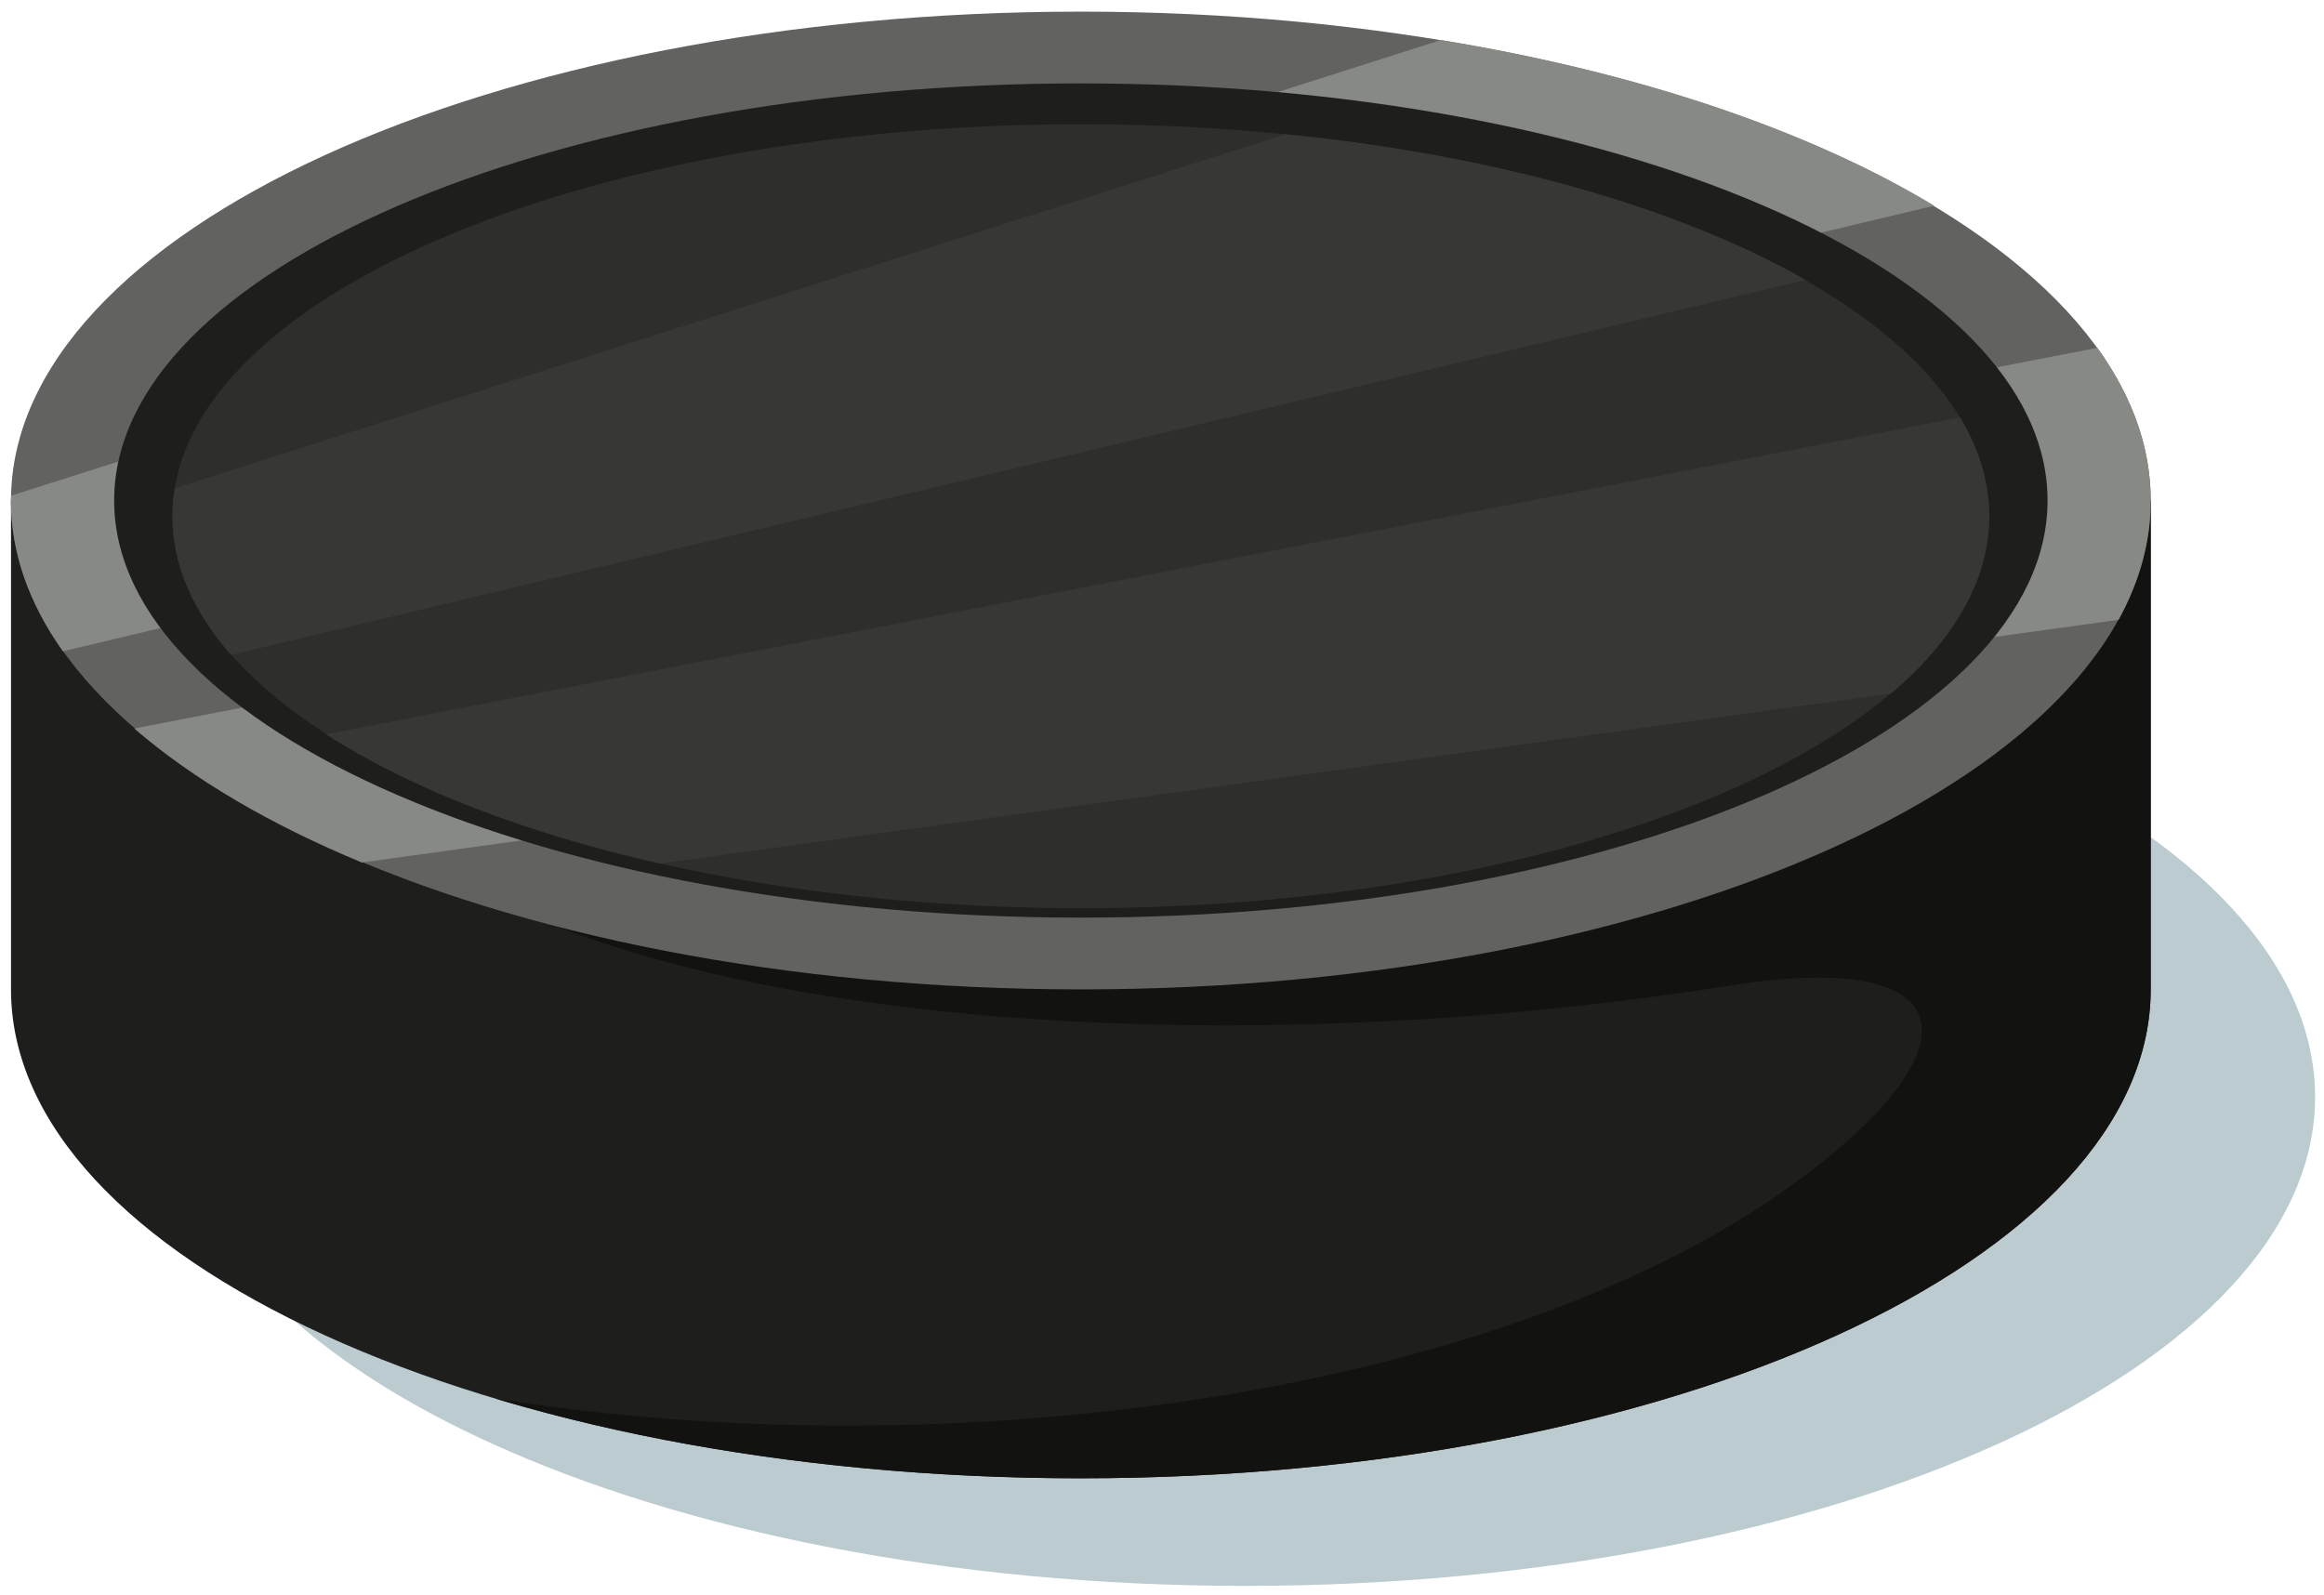
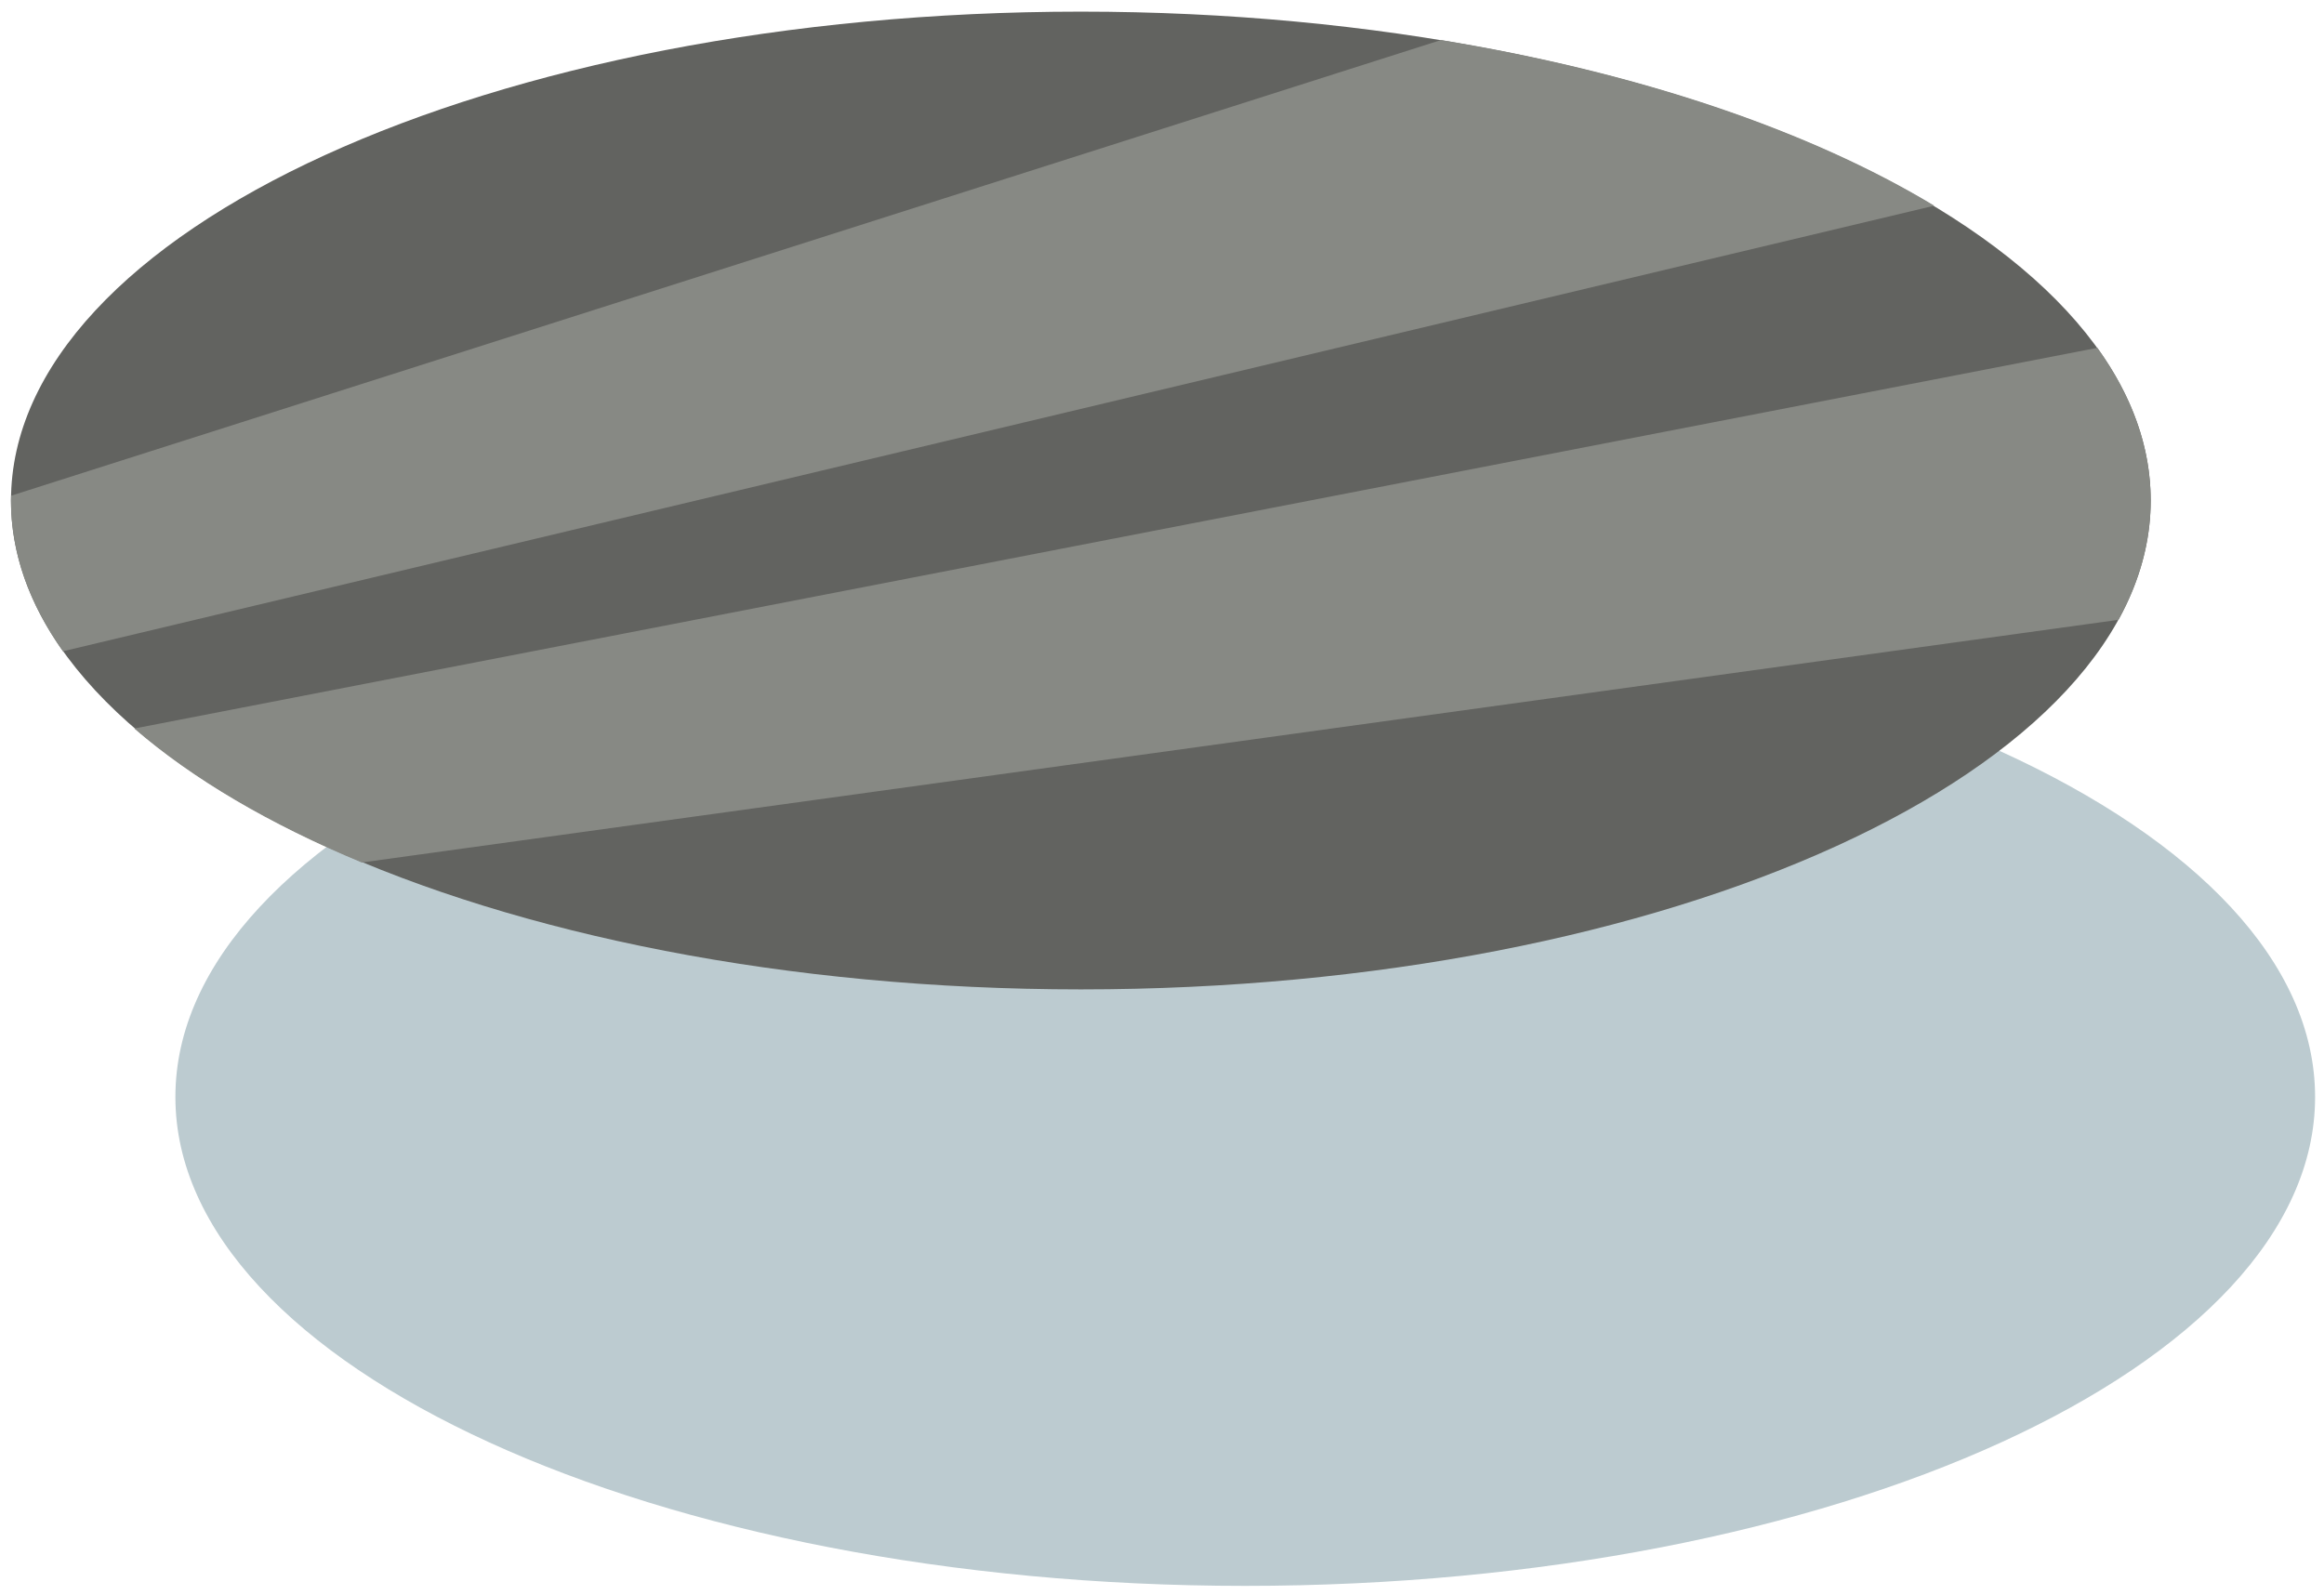
<svg xmlns="http://www.w3.org/2000/svg" version="1.1" viewBox="0 0 545 374">
  <path d="m292.02 371.95c138.18 0 250.89-51.508 250.89-114.66 0-63.154-112.7-114.66-250.89-114.66-138.19 0-250.89 51.51-250.89 114.66 0 63.155 112.7 114.66 250.89 114.66" fill="#BCCBD0" />
-   <path d="m504.36 232.05c0 63.327-112.33 114.66-250.89 114.66-138.56 0-250.89-51.338-250.89-114.66v-114.66h501.78v114.66" fill="#1E1F1D" />
-   <path d="m504.36 232.05c0 63.327-112.33 114.66-250.89 114.66-50.697 0-97.875-6.879-137.33-18.7 106.78 17.166 238.86-0.551 307.39-52.496 41.675-31.589 35.111-52.803-17.782-44.367-93.306 14.883-204.6 13.146-274.48-13.6l57.457-100.16h315.64v114.66" fill="#121211" />
  <path d="m253.47 232.05c138.18 0 250.89-51.509 250.89-114.66 0-63.155-112.7-114.66-250.89-114.66-138.19 0-250.89 51.509-250.89 114.66 0 63.154 112.7 114.66 250.89 114.66" fill="#626360" />
  <path d="m491.86 81.577-460.36 89.288c13.703 11.857 31.809 22.485 53.339 31.423l411.98-56.919c4.915-8.956 7.538-18.331 7.538-27.983 0-12.506-4.394-24.541-12.495-35.809zm-153.92-72.185c46.393 7.582 86.469 21.229 115.66 38.851l-438.85 104.51c-7.899-11.141-12.184-23.024-12.184-35.369 0-0.374 0.023-0.745 0.031-1.117l335.34-106.88" fill="#878984" />
-   <path d="m253.47 215.22c124.86 0 226.7-43.946 226.7-97.829 0-53.882-101.84-97.83-226.7-97.83-124.86 0-226.7 43.948-226.7 97.83 0 53.883 101.84 97.829 226.7 97.829" fill="#1E1F1D" />
-   <path d="m253.47 213c117.33 0 213.02-41.297 213.02-91.929s-95.693-91.928-213.02-91.928c-117.33 0-213.02 41.296-213.02 91.928s95.693 91.929 213.02 91.929" fill="#2E2F2C" />
-   <path d="m459.66 97.902-383.2 74.323c19.758 12.709 46.68 23.169 78.263 30.312l288.78-39.899c14.693-12.485 22.982-26.609 22.982-41.571 0-8.001-2.373-15.764-6.827-23.165zm-158.17-66.416c49.445 4.916 92.3 17.262 121.94 34.165l-369.26 87.937c-8.864-10.11-13.73-21.068-13.73-32.521 0-2.205 0.192-4.392 0.546-6.558l260.5-83.023" fill="#373835" />
</svg>